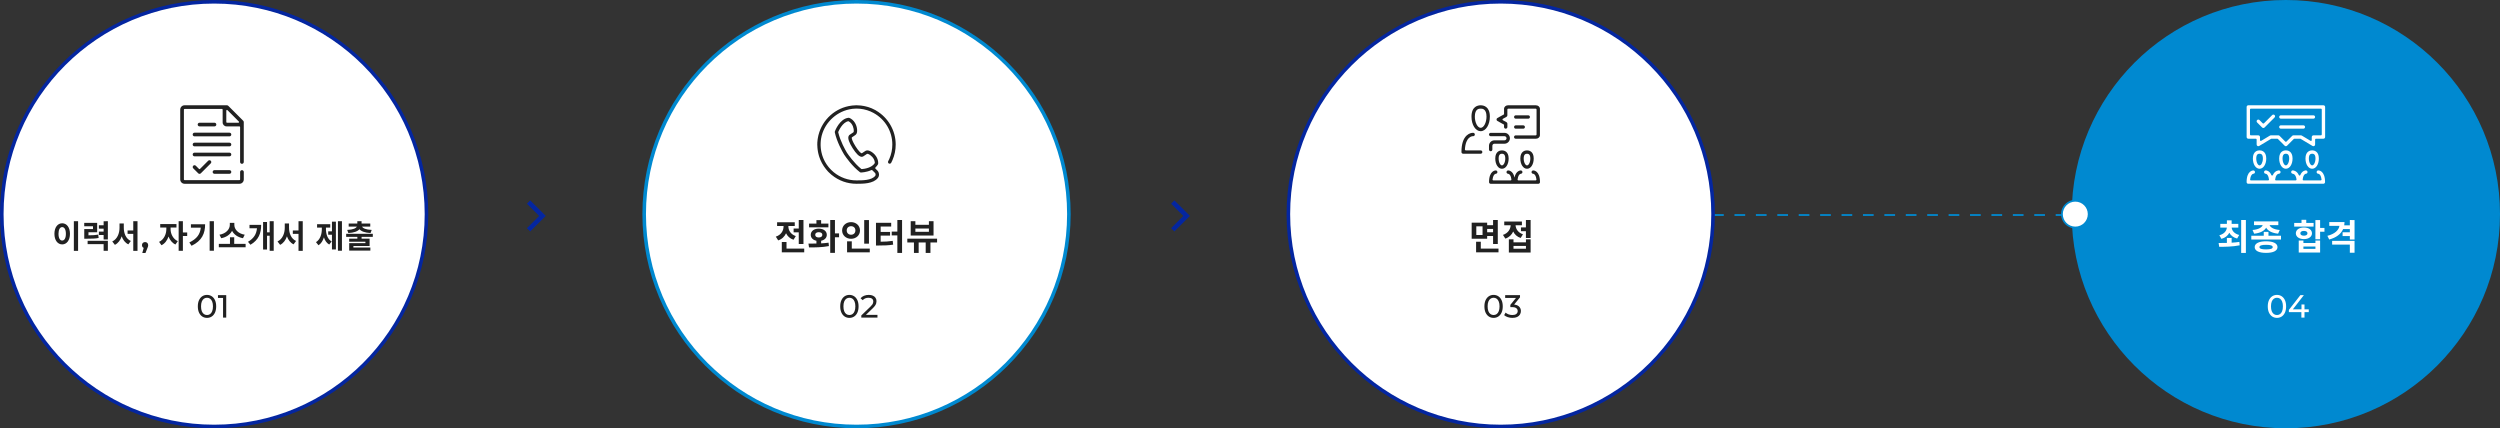
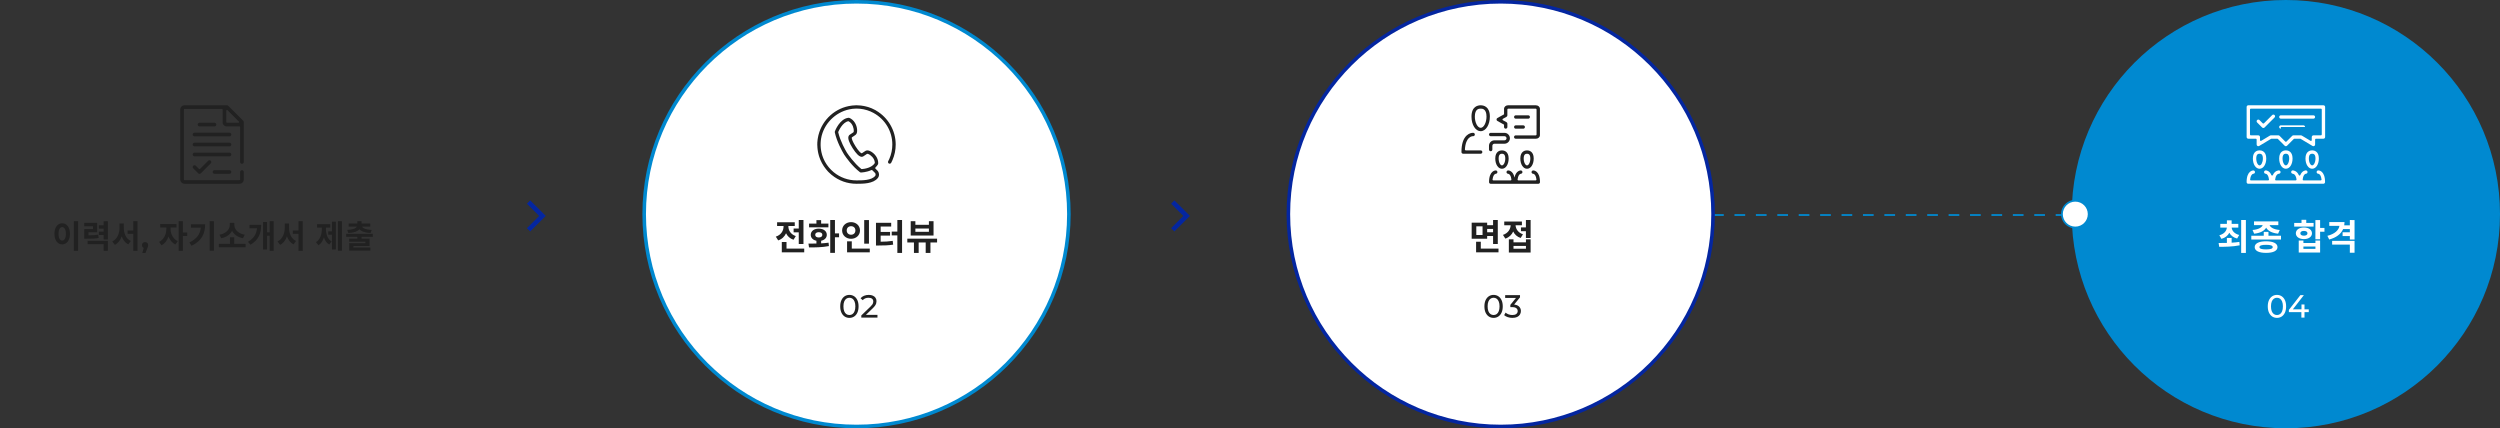
<svg xmlns="http://www.w3.org/2000/svg" width="1401" height="240" viewBox="0 0 1401 240" fill="none">
  <rect x="0" y="0" width="1401" height="240" fill="#333333" stroke="none" />
  <circle cx="1281" cy="120" r="120" fill="#0089D0" />
  <path d="M960 120.5H1162.5" stroke="#0089D0" stroke-dasharray="6 6" />
  <circle cx="1163" cy="120" r="7.5" fill="white" stroke="#0089D0" />
  <path d="M1244.89 133.86C1247.03 133.28 1248.49 132.04 1249.31 130.44C1250.13 131.96 1251.57 133.14 1253.69 133.68L1254.85 131.68C1252.15 130.98 1250.81 129.32 1250.63 127.56H1254.35V125.46H1250.61V123.46H1247.95V125.46H1244.25V127.56H1247.93C1247.75 129.4 1246.45 131.12 1243.71 131.84L1244.89 133.86ZM1250.61 133.32H1247.95V136.12C1246.27 136.18 1244.67 136.18 1243.31 136.18L1243.65 138.32C1246.81 138.3 1251.15 138.28 1255.11 137.48L1254.95 135.56C1253.55 135.78 1252.09 135.9 1250.61 136V133.32ZM1255.95 123.28V141.76H1258.59V123.28H1255.95ZM1263.23 130.96C1266.71 130.62 1268.97 129.34 1269.95 127.58C1270.91 129.34 1273.19 130.62 1276.65 130.96L1277.57 128.88C1274.13 128.6 1272.33 127.4 1271.87 126.16H1276.77V124.06H1263.15V126.16H1268.03C1267.57 127.4 1265.77 128.6 1262.33 128.88L1263.23 130.96ZM1269.91 139.76C1267.43 139.76 1266.19 139.38 1266.19 138.48C1266.19 137.6 1267.43 137.2 1269.91 137.2C1272.39 137.2 1273.63 137.6 1273.63 138.48C1273.63 139.38 1272.39 139.76 1269.91 139.76ZM1269.91 135.22C1265.91 135.22 1263.53 136.4 1263.53 138.48C1263.53 140.56 1265.91 141.72 1269.91 141.72C1273.91 141.72 1276.31 140.56 1276.31 138.48C1276.31 136.4 1273.91 135.22 1269.91 135.22ZM1271.25 132.12V129.92H1268.61V132.12H1261.63V134.22H1278.27V132.12H1271.25ZM1296.55 124.92H1292.43V123.16H1289.77V124.92H1285.67V126.98H1296.53L1296.55 124.92ZM1289.11 130.74C1289.11 129.86 1289.93 129.4 1291.11 129.4C1292.29 129.4 1293.11 129.86 1293.11 130.74C1293.11 131.62 1292.29 132.08 1291.11 132.08C1289.93 132.08 1289.11 131.62 1289.11 130.74ZM1295.63 130.74C1295.63 128.78 1293.77 127.48 1291.11 127.48C1288.45 127.48 1286.59 128.78 1286.59 130.74C1286.59 132.68 1288.45 134 1291.11 134C1293.77 134 1295.63 132.68 1295.63 130.74ZM1297.57 139.46H1290.83V138.16H1297.57V139.46ZM1297.57 136.18H1290.83V134.78H1288.21V141.5H1300.19V134.78H1297.57V136.18ZM1302.63 127.72H1300.19V123.32H1297.55V134.1H1300.19V129.88H1302.63V127.72ZM1306.93 137.08H1316.85V141.64H1319.49V135H1306.93V137.08ZM1316.85 123.3V126.26H1313.71C1313.81 125.68 1313.87 125.08 1313.87 124.46H1305.33V126.56H1311.03C1310.63 129.06 1308.35 131.12 1304.27 132.16L1305.29 134.22C1309.17 133.18 1311.85 131.22 1313.09 128.38H1316.85V130.18H1312.79V132.3H1316.85V134.22H1319.49V123.32L1316.85 123.3Z" fill="white" />
  <path d="M1276.01 178.144C1275.03 178.144 1274.15 177.892 1273.37 177.388C1272.6 176.884 1271.99 176.152 1271.53 175.192C1271.09 174.232 1270.86 173.068 1270.86 171.7C1270.86 170.332 1271.09 169.168 1271.53 168.208C1271.99 167.248 1272.6 166.516 1273.37 166.012C1274.15 165.508 1275.03 165.256 1276.01 165.256C1276.98 165.256 1277.86 165.508 1278.64 166.012C1279.42 166.516 1280.03 167.248 1280.48 168.208C1280.92 169.168 1281.14 170.332 1281.14 171.7C1281.14 173.068 1280.92 174.232 1280.48 175.192C1280.03 176.152 1279.42 176.884 1278.64 177.388C1277.86 177.892 1276.98 178.144 1276.01 178.144ZM1276.01 176.542C1276.67 176.542 1277.25 176.362 1277.74 176.002C1278.24 175.642 1278.63 175.102 1278.91 174.382C1279.2 173.662 1279.34 172.768 1279.34 171.7C1279.34 170.632 1279.2 169.738 1278.91 169.018C1278.63 168.298 1278.24 167.758 1277.74 167.398C1277.25 167.038 1276.67 166.858 1276.01 166.858C1275.35 166.858 1274.77 167.038 1274.27 167.398C1273.76 167.758 1273.37 168.298 1273.08 169.018C1272.8 169.738 1272.66 170.632 1272.66 171.7C1272.66 172.768 1272.8 173.662 1273.08 174.382C1273.37 175.102 1273.76 175.642 1274.27 176.002C1274.77 176.362 1275.35 176.542 1276.01 176.542ZM1282.69 174.904V173.644L1289.13 165.4H1291.08L1284.69 173.644L1283.77 173.356H1293.83V174.904H1282.69ZM1289.69 178V174.904L1289.75 173.356V170.62H1291.44V178H1289.69Z" fill="white" />
  <path d="M1266.26 94.568C1264.12 94.568 1262.51 92.098 1262.51 88.808C1262.51 84.588 1265.38 84.258 1266.26 84.258C1267.14 84.258 1270.01 84.588 1270.01 88.808C1270.01 92.088 1268.4 94.568 1266.26 94.568ZM1266.26 86.148C1265.46 86.148 1264.4 86.428 1264.4 88.818C1264.4 91.038 1265.38 92.688 1266.26 92.688C1267.14 92.688 1268.12 91.028 1268.12 88.818C1268.12 86.428 1267.06 86.148 1266.26 86.148Z" fill="white" />
  <path d="M1281 94.568C1278.86 94.568 1277.25 92.098 1277.25 88.808C1277.25 84.588 1280.12 84.258 1281 84.258C1281.88 84.258 1284.75 84.588 1284.75 88.808C1284.75 92.088 1283.14 94.568 1281 94.568ZM1281 86.148C1280.2 86.148 1279.14 86.428 1279.14 88.818C1279.14 91.038 1280.12 92.688 1281 92.688C1281.88 92.688 1282.86 91.028 1282.86 88.818C1282.86 86.428 1281.8 86.148 1281 86.148Z" fill="white" />
  <path d="M1295.74 94.568C1293.6 94.568 1291.99 92.098 1291.99 88.808C1291.99 84.588 1294.86 84.258 1295.74 84.258C1296.62 84.258 1299.49 84.588 1299.49 88.808C1299.49 92.088 1297.88 94.568 1295.74 94.568ZM1295.74 86.148C1294.94 86.148 1293.88 86.428 1293.88 88.818C1293.88 91.038 1294.86 92.688 1295.74 92.688C1296.62 92.688 1297.6 91.028 1297.6 88.818C1297.6 86.428 1296.54 86.148 1295.74 86.148Z" fill="white" />
  <path d="M1259.94 102.998C1259.42 102.998 1259 102.577 1259 102.058C1259 95.578 1262.6 95.498 1262.75 95.498C1263.27 95.498 1263.69 95.918 1263.69 96.437C1263.69 96.958 1263.3 97.357 1262.79 97.377C1262.77 97.377 1262.76 97.377 1262.74 97.377C1262.04 97.486 1261.21 98.386 1260.96 100.587C1260.95 100.717 1260.99 100.847 1261.07 100.946C1261.16 101.047 1261.28 101.096 1261.41 101.096H1271.09C1271.22 101.096 1271.35 101.035 1271.43 100.946C1271.52 100.846 1271.56 100.717 1271.54 100.587C1271.29 98.356 1270.44 97.466 1269.74 97.365C1269.72 97.365 1269.7 97.365 1269.68 97.365C1269.17 97.365 1268.78 96.957 1268.78 96.427C1268.78 95.897 1269.23 95.487 1269.76 95.487C1269.84 95.487 1271.82 95.517 1272.87 98.097C1272.94 98.267 1273.11 98.376 1273.29 98.386C1273.47 98.386 1273.64 98.276 1273.71 98.106C1274.84 95.516 1276.99 95.487 1277.08 95.487C1277.6 95.487 1278.02 95.906 1278.02 96.427C1278.02 96.947 1277.62 97.356 1277.11 97.365C1277.1 97.365 1277.09 97.365 1277.08 97.365C1276.26 97.445 1275.28 98.326 1274.99 100.576C1274.97 100.707 1275.01 100.837 1275.1 100.936C1275.19 101.036 1275.31 101.096 1275.45 101.096H1286.51C1286.64 101.096 1286.77 101.035 1286.86 100.936C1286.95 100.837 1286.99 100.707 1286.97 100.576C1286.68 98.316 1285.69 97.436 1284.87 97.365C1284.35 97.326 1283.95 96.876 1283.97 96.386C1283.99 95.865 1284.38 95.487 1284.88 95.487C1284.97 95.487 1287.12 95.516 1288.25 98.106C1288.32 98.276 1288.49 98.386 1288.67 98.386C1288.86 98.386 1289.02 98.267 1289.09 98.097C1290.14 95.517 1292.11 95.487 1292.2 95.487C1292.72 95.487 1293.14 95.906 1293.14 96.427C1293.14 96.947 1292.75 97.347 1292.24 97.365C1292.22 97.365 1292.21 97.365 1292.19 97.365C1291.49 97.475 1290.66 98.377 1290.41 100.576C1290.4 100.707 1290.44 100.837 1290.52 100.936C1290.61 101.036 1290.73 101.086 1290.86 101.086H1300.54C1300.67 101.086 1300.8 101.025 1300.88 100.936C1300.97 100.836 1301.01 100.707 1300.99 100.576C1300.74 98.347 1299.89 97.457 1299.19 97.356C1299.17 97.356 1299.15 97.356 1299.13 97.356C1298.62 97.356 1298.23 96.945 1298.23 96.416C1298.23 95.886 1298.68 95.477 1299.21 95.477C1299.36 95.477 1302.96 95.547 1302.96 102.037C1302.96 102.558 1302.54 102.977 1302.02 102.977H1259.91L1259.94 102.998Z" fill="white" />
  <path d="M1278.19 66.497C1277.67 66.497 1277.25 66.076 1277.25 65.557C1277.25 65.036 1277.67 64.617 1278.19 64.617H1296.44C1296.96 64.617 1297.38 65.037 1297.38 65.557C1297.38 66.077 1296.96 66.497 1296.44 66.497H1278.19Z" fill="white" />
-   <path d="M1278.19 72.109C1277.67 72.109 1277.25 71.689 1277.25 71.171C1277.25 70.65 1277.67 70.231 1278.19 70.231H1290.82C1291.34 70.231 1291.76 70.65 1291.76 71.171C1291.76 71.691 1291.34 72.109 1290.82 72.109H1278.19Z" fill="white" />
+   <path d="M1278.19 72.109C1277.67 72.109 1277.25 71.689 1277.25 71.171C1277.25 70.65 1277.67 70.231 1278.19 70.231H1290.82C1291.34 70.231 1291.76 70.65 1291.76 71.171H1278.19Z" fill="white" />
  <path d="M1268.37 71.721C1268.12 71.721 1267.88 71.62 1267.7 71.441L1264.89 68.631C1264.71 68.45 1264.61 68.221 1264.61 67.961C1264.61 67.7 1264.71 67.471 1264.89 67.29C1265.07 67.11 1265.3 67.011 1265.56 67.011C1265.82 67.011 1266.05 67.111 1266.23 67.29L1268.05 69.11C1268.14 69.2 1268.26 69.251 1268.38 69.251C1268.5 69.251 1268.62 69.2 1268.71 69.11L1273.33 64.49C1273.51 64.31 1273.74 64.211 1274 64.211C1274.26 64.211 1274.49 64.311 1274.67 64.49C1274.85 64.671 1274.95 64.9 1274.95 65.16C1274.95 65.421 1274.85 65.65 1274.67 65.83L1269.05 71.45C1268.87 71.631 1268.64 71.73 1268.38 71.73L1268.37 71.721Z" fill="white" />
  <path d="M1265.56 81.939C1265.4 81.939 1265.24 81.899 1265.1 81.819C1264.8 81.649 1264.62 81.34 1264.62 81V78.189C1264.62 77.939 1264.41 77.729 1264.16 77.729H1259.95C1259.43 77.729 1259.01 77.309 1259.01 76.789V59.939C1259.01 59.419 1259.43 59 1259.95 59H1302.06C1302.58 59 1303 59.42 1303 59.939V76.789C1303 77.31 1302.58 77.729 1302.06 77.729H1297.85C1297.6 77.729 1297.39 77.939 1297.39 78.189V81C1297.39 81.34 1297.21 81.649 1296.91 81.819C1296.77 81.899 1296.61 81.939 1296.45 81.939C1296.29 81.939 1296.11 81.889 1295.96 81.809L1289.27 77.799C1289.2 77.759 1289.12 77.729 1289.03 77.729H1285.79C1285.67 77.729 1285.55 77.779 1285.46 77.859L1281.66 81.659C1281.48 81.84 1281.25 81.939 1280.99 81.939C1280.73 81.939 1280.5 81.839 1280.32 81.659L1276.52 77.859C1276.43 77.769 1276.32 77.729 1276.19 77.729H1272.95C1272.87 77.729 1272.78 77.75 1272.71 77.799L1266.02 81.809C1265.87 81.899 1265.7 81.939 1265.53 81.939H1265.56ZM1276.79 75.839C1277.04 75.839 1277.28 75.939 1277.46 76.118L1280.68 79.339C1280.77 79.429 1280.89 79.479 1281.01 79.479C1281.13 79.479 1281.25 79.429 1281.34 79.339L1284.56 76.118C1284.74 75.938 1284.98 75.839 1285.23 75.839H1289.44C1289.61 75.839 1289.78 75.889 1289.92 75.969L1294.81 78.908C1294.88 78.948 1294.96 78.978 1295.05 78.978C1295.14 78.978 1295.21 78.958 1295.28 78.918C1295.42 78.838 1295.51 78.688 1295.51 78.518V76.788C1295.51 76.268 1295.93 75.849 1296.45 75.849H1300.66C1300.91 75.849 1301.12 75.639 1301.12 75.389V61.349C1301.12 61.099 1300.91 60.889 1300.66 60.889H1261.35C1261.1 60.889 1260.89 61.099 1260.89 61.349V75.389C1260.89 75.639 1261.1 75.849 1261.35 75.849H1265.56C1266.08 75.849 1266.5 76.269 1266.5 76.788V78.518C1266.5 78.688 1266.59 78.838 1266.73 78.918C1266.8 78.958 1266.88 78.978 1266.96 78.978C1267.04 78.978 1267.12 78.958 1267.2 78.908L1272.09 75.969C1272.24 75.879 1272.4 75.839 1272.58 75.839H1276.79Z" fill="white" />
-   <circle cx="120" cy="120" r="119" fill="white" stroke="#0426A0" stroke-width="2" />
  <path d="M41.386 123.952V140.584H43.762V123.952H41.386ZM34.852 125.122C32.35 125.122 30.496 127.39 30.496 131.026C30.496 134.68 32.35 136.966 34.852 136.966C37.354 136.966 39.208 134.68 39.208 131.026C39.208 127.39 37.354 125.122 34.852 125.122ZM34.852 127.264C36.076 127.264 36.922 128.578 36.922 131.026C36.922 133.492 36.076 134.806 34.852 134.806C33.628 134.806 32.782 133.492 32.782 131.026C32.782 128.578 33.628 127.264 34.852 127.264ZM55.047 131.476C53.408 131.782 51.95 131.854 49.575 131.872V130.144H54.453V124.906H47.199V126.814H52.112V128.38H47.217V133.78H48.495C51.645 133.78 53.355 133.726 55.281 133.366L55.047 131.476ZM49.106 136.822H58.071V140.566H60.447V134.932H49.106V136.822ZM58.071 123.988V126.256H55.407V128.164H58.071V129.802H55.407V131.692H58.071V134.194H60.447V123.97L58.071 123.988ZM69.373 125.248H66.979V127.642C66.979 130.792 65.719 134.014 62.911 135.31L64.387 137.218C66.241 136.282 67.483 134.554 68.203 132.43C68.887 134.428 70.093 136.048 71.911 136.93L73.315 135.04C70.579 133.816 69.373 130.774 69.373 127.642V125.248ZM74.683 123.952V129.154H71.497V131.062H74.683V140.584H77.059V123.952H74.683ZM79.74 141.772L80.928 137.452L81.324 139.072C80.808 139.072 80.382 138.922 80.046 138.622C79.722 138.322 79.56 137.908 79.56 137.38C79.56 136.852 79.728 136.432 80.064 136.12C80.4 135.808 80.814 135.652 81.306 135.652C81.81 135.652 82.224 135.814 82.548 136.138C82.872 136.45 83.034 136.864 83.034 137.38C83.034 137.536 83.022 137.692 82.998 137.848C82.974 137.992 82.926 138.172 82.854 138.388C82.794 138.592 82.692 138.856 82.548 139.18L81.522 141.772H79.74ZM95.596 127.516H98.89V125.554H89.782V127.516H93.22V128.434C93.22 131.17 91.87 134.284 89.152 135.544L90.484 137.434C92.374 136.534 93.706 134.716 94.444 132.556C95.182 134.518 96.478 136.174 98.314 137.02L99.628 135.148C96.91 133.888 95.596 130.954 95.596 128.434V127.516ZM104.902 130.288H102.49V123.97H100.114V140.548H102.49V132.25H104.902V130.288ZM106.989 125.68V127.57H112.515C112.173 131.242 110.337 133.834 106.107 135.868L107.349 137.74C113.235 134.896 114.945 130.756 114.945 125.68H106.989ZM117.483 123.952V140.53H119.877V123.952H117.483ZM137.137 131.53C133.357 130.918 131.323 128.434 131.323 126.076V124.888H128.785V126.076C128.785 128.38 126.733 130.918 122.989 131.53L123.961 133.492C126.859 132.97 128.965 131.404 130.045 129.37C131.125 131.422 133.249 132.97 136.165 133.492L137.137 131.53ZM131.251 136.678V132.97H128.875V136.678H122.629V138.586H137.641V136.678H131.251ZM139.818 126.022V127.912H144.012C143.706 131.17 142.302 133.564 138.972 135.508L140.358 137.164C144.984 134.464 146.352 130.666 146.352 126.022H139.818ZM151.122 123.97V130.216H149.646V124.402H147.432V139.846H149.646V132.124H151.122V140.548H153.39V123.97H151.122ZM161.975 125.248H159.581V127.642C159.581 130.792 158.321 134.014 155.513 135.31L156.989 137.218C158.843 136.282 160.085 134.554 160.805 132.43C161.489 134.428 162.695 136.048 164.513 136.93L165.917 135.04C163.181 133.816 161.975 130.774 161.975 127.642V125.248ZM167.285 123.952V129.154H164.099V131.062H167.285V140.584H169.661V123.952H167.285ZM182.659 127.552H185.071V125.626H177.691V127.552H180.355V128.362C180.355 131.206 179.491 134.176 177.079 135.706L178.483 137.452C179.977 136.516 180.949 134.896 181.525 133.006C182.065 134.752 183.019 136.174 184.477 137.056L185.863 135.328C183.469 133.924 182.659 131.134 182.659 128.362V127.552ZM186.025 129.622H183.919V131.548H186.025V139.792H188.239V124.24H186.025V129.622ZM189.373 123.952V140.53H191.623V123.952H189.373ZM195.222 130.594C198.318 130.432 200.406 129.676 201.432 128.452C202.476 129.676 204.564 130.432 207.642 130.594L208.308 128.848C204.978 128.704 203.357 127.912 202.89 126.976H207.498V125.266H202.62V123.952H200.244V125.266H195.402V126.976H199.974C199.524 127.912 197.904 128.704 194.574 128.848L195.222 130.594ZM208.92 132.754V131.008H193.998V132.754H200.262V133.744H195.672V135.454H204.78V136.246H195.69V140.422H207.552V138.712H198.048V137.848H207.12V133.744H202.638V132.754H208.92Z" fill="#212121" />
-   <path d="M116.012 178.144C115.028 178.144 114.146 177.892 113.366 177.388C112.598 176.884 111.986 176.152 111.53 175.192C111.086 174.232 110.864 173.068 110.864 171.7C110.864 170.332 111.086 169.168 111.53 168.208C111.986 167.248 112.598 166.516 113.366 166.012C114.146 165.508 115.028 165.256 116.012 165.256C116.984 165.256 117.86 165.508 118.64 166.012C119.42 166.516 120.032 167.248 120.476 168.208C120.92 169.168 121.142 170.332 121.142 171.7C121.142 173.068 120.92 174.232 120.476 175.192C120.032 176.152 119.42 176.884 118.64 177.388C117.86 177.892 116.984 178.144 116.012 178.144ZM116.012 176.542C116.672 176.542 117.248 176.362 117.74 176.002C118.244 175.642 118.634 175.102 118.91 174.382C119.198 173.662 119.342 172.768 119.342 171.7C119.342 170.632 119.198 169.738 118.91 169.018C118.634 168.298 118.244 167.758 117.74 167.398C117.248 167.038 116.672 166.858 116.012 166.858C115.352 166.858 114.77 167.038 114.266 167.398C113.762 167.758 113.366 168.298 113.078 169.018C112.802 169.738 112.664 170.632 112.664 171.7C112.664 172.768 112.802 173.662 113.078 174.382C113.366 175.102 113.762 175.642 114.266 176.002C114.77 176.362 115.352 176.542 116.012 176.542ZM124.994 178V166.12L125.768 166.966H122.15V165.4H126.776V178H124.994Z" fill="#212121" />
  <path d="M103.42 102.99C102.08 102.99 101 101.9 101 100.57V61.42C101 60.08 102.09 59 103.42 59H127.19C127.461 59 127.72 59.11 127.92 59.3L136.31 67.69C136.5 67.88 136.61 68.15 136.61 68.41V90.78C136.61 91.35 136.15 91.81 135.581 91.81C135.011 91.81 134.551 91.35 134.551 90.78V71.2C134.551 70.99 134.381 70.83 134.181 70.83H126.961C125.751 70.83 124.771 69.85 124.771 68.64V61.42C124.771 61.21 124.601 61.05 124.401 61.05H103.431C103.221 61.05 103.061 61.22 103.061 61.42V100.57C103.061 100.78 103.231 100.94 103.431 100.94H134.191C134.401 100.94 134.561 100.77 134.561 100.57V96.38C134.561 95.811 135.021 95.351 135.591 95.351C136.161 95.351 136.621 95.811 136.621 96.38V100.57C136.621 101.91 135.531 102.99 134.201 102.99H103.441H103.42V102.99ZM127.19 61.62C127.19 61.62 127.09 61.62 127.05 61.65C126.91 61.71 126.82 61.84 126.82 61.99V68.4C126.82 68.61 126.991 68.77 127.19 68.77H133.6C133.75 68.77 133.89 68.68 133.94 68.54C133.991 68.4 133.97 68.24 133.86 68.13L127.451 61.72C127.381 61.65 127.281 61.61 127.19 61.61V61.62V61.62Z" fill="#212121" />
  <path d="M111.809 70.829C111.239 70.829 110.779 70.37 110.779 69.799C110.779 69.23 111.239 68.769 111.809 68.769H120.2C120.769 68.769 121.229 69.23 121.229 69.799C121.229 70.37 120.769 70.829 120.2 70.829H111.809Z" fill="#212121" />
  <path d="M109.01 76.419C108.44 76.419 107.98 75.959 107.98 75.389C107.98 74.819 108.44 74.359 109.01 74.359H128.59C129.16 74.359 129.62 74.819 129.62 75.389C129.62 75.959 129.16 76.419 128.59 76.419H109.01Z" fill="#212121" />
  <path d="M109.01 82.021C108.44 82.021 107.98 81.561 107.98 80.991C107.98 80.421 108.44 79.961 109.01 79.961H128.59C129.16 79.961 129.62 80.421 129.62 80.991C129.62 81.561 129.16 82.021 128.59 82.021H109.01Z" fill="#212121" />
  <path d="M109.01 87.611C108.44 87.611 107.98 87.151 107.98 86.581C107.98 86.011 108.44 85.551 109.01 85.551H128.59C129.16 85.551 129.62 86.011 129.62 86.581C129.62 87.151 129.16 87.611 128.59 87.611H109.01Z" fill="#212121" />
  <path d="M120.2 97.4C119.63 97.4 119.17 96.94 119.17 96.37C119.17 95.8 119.63 95.34 120.2 95.34H128.59C129.16 95.34 129.62 95.8 129.62 96.37C129.62 96.94 129.16 97.4 128.59 97.4H120.2Z" fill="#212121" />
  <path d="M111.81 97.43C111.54 97.43 111.28 97.32 111.09 97.129L108.29 94.329C108.1 94.14 107.99 93.879 107.99 93.6C107.99 93.32 108.1 93.07 108.29 92.879C108.48 92.69 108.74 92.579 109.01 92.579C109.28 92.579 109.54 92.689 109.73 92.879L111.54 94.69C111.61 94.759 111.71 94.799 111.8 94.799C111.89 94.799 111.99 94.759 112.06 94.69L116.66 90.089C116.85 89.9 117.11 89.789 117.38 89.789C117.65 89.789 117.91 89.899 118.11 90.089C118.3 90.279 118.41 90.539 118.41 90.819C118.41 91.099 118.3 91.349 118.11 91.548L112.52 97.139C112.33 97.328 112.07 97.439 111.8 97.439L111.81 97.43Z" fill="#212121" />
  <circle cx="841" cy="120" r="119" fill="white" stroke="#0426A0" stroke-width="2" />
  <path d="M830.822 131.7H827.322V126.84H830.822V131.7ZM836.722 128.3V130.16H833.402V128.3H836.722ZM833.402 132.26H836.722V136.72H839.362V123.3H836.722V126.2H833.402V124.78H824.722V133.78H833.402V132.26ZM829.842 139.3V135.46H827.202V141.4H839.762V139.3H829.842ZM853.46 131.3C850.72 130.38 849.44 128.28 849.32 126.24H852.88V124.14H842.98V126.24H846.58C846.46 128.46 845.12 130.68 842.26 131.64L843.6 133.72C845.74 133 847.18 131.54 848 129.74C848.78 131.38 850.16 132.7 852.18 133.36L853.46 131.3ZM855.14 139.4H848.16V137.82H855.14V139.4ZM855.14 135.8H848.16V134.12H845.56V141.5H857.76V134.12H855.14V135.8ZM855.12 123.3V127.42H852.34V129.56H855.12V133.38H857.76V123.3H855.12Z" fill="#212121" />
  <path d="M837.012 178.144C836.028 178.144 835.146 177.892 834.366 177.388C833.598 176.884 832.986 176.152 832.53 175.192C832.086 174.232 831.864 173.068 831.864 171.7C831.864 170.332 832.086 169.168 832.53 168.208C832.986 167.248 833.598 166.516 834.366 166.012C835.146 165.508 836.028 165.256 837.012 165.256C837.984 165.256 838.86 165.508 839.64 166.012C840.42 166.516 841.032 167.248 841.476 168.208C841.92 169.168 842.142 170.332 842.142 171.7C842.142 173.068 841.92 174.232 841.476 175.192C841.032 176.152 840.42 176.884 839.64 177.388C838.86 177.892 837.984 178.144 837.012 178.144ZM837.012 176.542C837.672 176.542 838.248 176.362 838.74 176.002C839.244 175.642 839.634 175.102 839.91 174.382C840.198 173.662 840.342 172.768 840.342 171.7C840.342 170.632 840.198 169.738 839.91 169.018C839.634 168.298 839.244 167.758 838.74 167.398C838.248 167.038 837.672 166.858 837.012 166.858C836.352 166.858 835.77 167.038 835.266 167.398C834.762 167.758 834.366 168.298 834.078 169.018C833.802 169.738 833.664 170.632 833.664 171.7C833.664 172.768 833.802 173.662 834.078 174.382C834.366 175.102 834.762 175.642 835.266 176.002C835.77 176.362 836.352 176.542 837.012 176.542ZM847.546 178.144C846.658 178.144 845.794 178.006 844.954 177.73C844.126 177.454 843.448 177.082 842.92 176.614L843.748 175.192C844.168 175.588 844.714 175.912 845.386 176.164C846.058 176.416 846.778 176.542 847.546 176.542C848.482 176.542 849.208 176.344 849.724 175.948C850.252 175.54 850.516 174.994 850.516 174.31C850.516 173.65 850.264 173.122 849.76 172.726C849.268 172.318 848.482 172.114 847.402 172.114H846.394V170.854L850.138 166.246L850.39 166.966H843.496V165.4H851.812V166.624L848.086 171.214L847.15 170.656H847.744C849.268 170.656 850.408 170.998 851.164 171.682C851.932 172.366 852.316 173.236 852.316 174.292C852.316 175 852.142 175.648 851.794 176.236C851.446 176.824 850.918 177.292 850.21 177.64C849.514 177.976 848.626 178.144 847.546 178.144Z" fill="#212121" />
  <path d="M829.769 59C828.219 59 824.619 59.62 824.619 65.36C824.619 69.94 826.879 73.52 829.769 73.52C832.659 73.52 834.919 69.93 834.919 65.36C834.919 59.62 831.319 59 829.769 59ZM829.769 71.63C828.029 71.63 826.499 68.7 826.499 65.35C826.499 60.88 828.959 60.88 829.769 60.88C830.579 60.88 833.039 60.88 833.039 65.35C833.039 68.69 831.509 71.63 829.769 71.63Z" fill="#212121" />
  <path d="M829.77 84.27H821.39C821.26 84.27 821.14 84.22 821.05 84.12C820.96 84.03 820.92 83.9 820.93 83.78C821.15 80.02 822.25 78.22 823.13 77.37C824.17 76.37 825.21 76.32 825.41 76.32C825.45 76.32 825.49 76.32 825.52 76.32C825.54 76.32 825.55 76.32 825.57 76.32C826.05 76.32 826.46 75.94 826.5 75.45C826.54 74.93 826.15 74.47 825.63 74.43C825.6 74.43 825.54 74.43 825.45 74.43C824.87 74.43 823.37 74.58 821.92 75.92C819.98 77.71 819 80.83 819 85.21C819 85.73 819.42 86.15 819.94 86.15H829.77C830.29 86.15 830.71 85.73 830.71 85.21C830.71 84.69 830.29 84.27 829.77 84.27Z" fill="#212121" />
  <path d="M835.38 84.751C835.9 84.751 836.32 84.331 836.32 83.811V81.701C836.32 81.061 836.84 80.541 837.48 80.541H843.1C844.781 80.541 846.151 79.171 846.151 77.491C846.151 75.811 844.781 74.441 843.1 74.441H835.38C834.86 74.441 834.44 74.861 834.44 75.381C834.44 75.901 834.86 76.321 835.38 76.321H843.1C843.741 76.321 844.26 76.841 844.26 77.481C844.26 78.121 843.74 78.641 843.1 78.641H837.48C835.8 78.641 834.43 80.011 834.43 81.691V83.801C834.43 84.321 834.85 84.741 835.37 84.741L835.38 84.751Z" fill="#212121" />
  <path d="M855.74 94.579C857.88 94.579 859.49 92.109 859.49 88.82C859.49 84.6 856.62 84.269 855.74 84.269C854.86 84.269 851.99 84.6 851.99 88.82C851.99 92.1 853.6 94.579 855.74 94.579ZM855.74 86.159C856.54 86.159 857.599 86.439 857.599 88.829C857.599 91.049 856.62 92.7 855.74 92.7C854.86 92.7 853.88 91.049 853.88 88.829C853.88 86.439 854.94 86.159 855.74 86.159Z" fill="#212121" />
  <path d="M859.25 95.5C858.72 95.5 858.27 95.93 858.27 96.44C858.27 96.95 858.67 97.38 859.17 97.38C859.191 97.38 859.21 97.38 859.231 97.38C859.941 97.48 860.781 98.37 861.031 100.59C861.041 100.72 861.001 100.85 860.921 100.95C860.831 101.05 860.711 101.1 860.581 101.1H850.901C850.77 101.1 850.64 101.04 850.56 100.95C850.47 100.85 850.43 100.72 850.451 100.59C850.701 98.39 851.541 97.49 852.231 97.38C852.251 97.38 852.26 97.38 852.281 97.38C852.781 97.36 853.18 96.94 853.18 96.44C853.18 95.94 852.76 95.5 852.241 95.5C852.111 95.5 849.531 95.57 848.731 99.49C847.93 95.57 845.35 95.5 845.22 95.5C844.691 95.5 844.241 95.93 844.241 96.44C844.241 96.95 844.64 97.38 845.14 97.38C845.161 97.38 845.18 97.38 845.201 97.38C845.911 97.48 846.751 98.37 847.001 100.59C847.011 100.72 846.971 100.85 846.891 100.95C846.801 101.05 846.681 101.1 846.551 101.1H836.871C836.741 101.1 836.611 101.04 836.531 100.95C836.441 100.85 836.401 100.72 836.421 100.59C836.671 98.39 837.511 97.49 838.201 97.38C838.221 97.38 838.231 97.38 838.251 97.38C838.751 97.36 839.151 96.94 839.151 96.44C839.151 95.94 838.731 95.5 838.211 95.5C838.061 95.5 834.461 95.57 834.461 102.06C834.461 102.58 834.881 103 835.401 103H862.071C862.591 103 863.01 102.58 863.01 102.06C863.01 95.58 859.41 95.5 859.26 95.5H859.25Z" fill="#212121" />
  <path d="M841.699 84.269C840.819 84.269 837.949 84.6 837.949 88.82C837.949 92.1 839.559 94.579 841.699 94.579C843.839 94.579 845.449 92.109 845.449 88.82C845.449 84.6 842.579 84.269 841.699 84.269ZM841.699 92.689C840.819 92.689 839.839 91.04 839.839 88.82C839.839 86.43 840.899 86.15 841.699 86.15C842.499 86.15 843.558 86.43 843.558 88.82C843.559 91.04 842.579 92.689 841.699 92.689Z" fill="#212121" />
  <path d="M860.8 59H845.07C843.86 59 842.87 59.89 842.87 60.99V64.07L839.14 66.14C838.84 66.31 838.65 66.62 838.65 66.96C838.65 67.3 838.84 67.62 839.13 67.78L842.86 69.85V71.17C842.86 71.69 843.28 72.11 843.799 72.11C844.32 72.11 844.739 71.69 844.739 71.17V69.3C844.739 69.3 844.718 69.22 844.709 69.18C844.709 69.12 844.689 69.06 844.669 68.99C844.649 68.93 844.619 68.88 844.589 68.83C844.559 68.78 844.529 68.73 844.489 68.68C844.449 68.63 844.399 68.59 844.339 68.56C844.309 68.53 844.279 68.5 844.239 68.48L842.239 67.37C842.089 67.29 841.999 67.13 841.999 66.97C841.999 66.81 842.089 66.65 842.239 66.57L844.239 65.46C844.239 65.46 844.299 65.4 844.329 65.38C844.379 65.34 844.429 65.3 844.479 65.25C844.518 65.2 844.548 65.16 844.579 65.1C844.609 65.05 844.639 65 844.659 64.94C844.679 64.88 844.689 64.82 844.699 64.76C844.699 64.72 844.729 64.68 844.729 64.64V61.36C844.729 61.24 844.779 61.12 844.859 61.03C844.949 60.94 845.058 60.9 845.189 60.9H860.628C860.878 60.9 861.088 61.11 861.088 61.36V75.4C861.088 75.65 860.878 75.86 860.628 75.86H849.4C848.879 75.86 848.46 76.28 848.46 76.8C848.46 77.32 848.88 77.74 849.4 77.74H860.78C861.99 77.74 862.98 76.85 862.98 75.75V61C862.98 59.9 861.99 59.01 860.78 59.01L860.8 59Z" fill="#212121" />
  <path d="M849.419 66.509H856.44C856.96 66.509 857.379 66.089 857.379 65.569C857.379 65.049 856.959 64.629 856.44 64.629H849.419C848.899 64.629 848.48 65.049 848.48 65.569C848.48 66.089 848.899 66.509 849.419 66.509Z" fill="#212121" />
  <path d="M849.419 72.122H853.629C854.15 72.122 854.569 71.702 854.569 71.182C854.569 70.662 854.149 70.242 853.629 70.242H849.419C848.899 70.242 848.48 70.662 848.48 71.182C848.48 71.702 848.899 72.122 849.419 72.122Z" fill="#212121" />
  <circle cx="480" cy="120" r="119" fill="white" stroke="#0089D0" stroke-width="2" />
  <path d="M444.744 128.06V130.2H447.624V136.74H450.264V123.3H447.624V128.06H444.744ZM445.964 132.3C443.064 131.32 441.804 129.06 441.804 126.88V126.64H445.384V124.54H435.484V126.64H439.104V126.9C439.104 129.22 437.784 131.64 434.764 132.62L436.104 134.72C438.244 134 439.684 132.54 440.504 130.72C441.304 132.38 442.664 133.7 444.684 134.36L445.964 132.3ZM440.764 139.3V135.62H438.124V141.4H450.684V139.3H440.764ZM464.242 125.32H460.162V123.38H457.522V125.32H453.402V127.4H464.242V125.32ZM456.842 131.58C456.842 130.64 457.642 130.12 458.842 130.12C460.042 130.12 460.842 130.64 460.842 131.58C460.842 132.56 460.042 133.08 458.842 133.08C457.642 133.08 456.842 132.56 456.842 131.58ZM460.162 134.92C462.082 134.52 463.342 133.28 463.342 131.58C463.342 129.52 461.482 128.12 458.842 128.12C456.202 128.12 454.342 129.52 454.342 131.58C454.342 133.28 455.602 134.52 457.522 134.92V136.48C455.902 136.52 454.382 136.52 453.062 136.52L453.382 138.66C456.502 138.66 460.642 138.66 464.522 137.9L464.322 136C463.002 136.2 461.582 136.3 460.162 136.38V134.92ZM470.202 130.8H467.902V123.3H465.262V141.72H467.902V132.98H470.202V130.8ZM486.961 123.32H484.301V136.54H486.961V123.32ZM474.501 129.16C474.501 127.64 475.581 126.76 476.941 126.76C478.321 126.76 479.361 127.64 479.361 129.16C479.361 130.64 478.321 131.54 476.941 131.54C475.581 131.54 474.501 130.64 474.501 129.16ZM481.941 129.16C481.941 126.44 479.761 124.48 476.941 124.48C474.121 124.48 471.921 126.44 471.921 129.16C471.921 131.84 474.121 133.82 476.941 133.82C479.761 133.82 481.941 131.84 481.941 129.16ZM477.341 139.3V135.24H474.701V141.4H487.421V139.3H477.341ZM493.519 132.02H498.799V129.96H493.519V126.96H499.419V124.84H490.899V137.58H492.399C495.499 137.58 497.859 137.52 500.519 137.1L500.279 134.98C498.019 135.34 495.999 135.44 493.519 135.46V132.02ZM502.879 123.28V129.78H499.719V131.9H502.879V141.76H505.519V123.28H502.879ZM520.558 129.9H512.978V128.06H520.558V129.9ZM523.158 123.96H520.558V125.98H512.978V123.96H510.358V132H523.158V123.96ZM525.138 133.74H508.458V135.86H512.178V141.74H514.818V135.86H518.758V141.74H521.418V135.86H525.138V133.74Z" fill="#212121" />
  <path d="M476.012 178.144C475.028 178.144 474.146 177.892 473.366 177.388C472.598 176.884 471.986 176.152 471.53 175.192C471.086 174.232 470.864 173.068 470.864 171.7C470.864 170.332 471.086 169.168 471.53 168.208C471.986 167.248 472.598 166.516 473.366 166.012C474.146 165.508 475.028 165.256 476.012 165.256C476.984 165.256 477.86 165.508 478.64 166.012C479.42 166.516 480.032 167.248 480.476 168.208C480.92 169.168 481.142 170.332 481.142 171.7C481.142 173.068 480.92 174.232 480.476 175.192C480.032 176.152 479.42 176.884 478.64 177.388C477.86 177.892 476.984 178.144 476.012 178.144ZM476.012 176.542C476.672 176.542 477.248 176.362 477.74 176.002C478.244 175.642 478.634 175.102 478.91 174.382C479.198 173.662 479.342 172.768 479.342 171.7C479.342 170.632 479.198 169.738 478.91 169.018C478.634 168.298 478.244 167.758 477.74 167.398C477.248 167.038 476.672 166.858 476.012 166.858C475.352 166.858 474.77 167.038 474.266 167.398C473.762 167.758 473.366 168.298 473.078 169.018C472.802 169.738 472.664 170.632 472.664 171.7C472.664 172.768 472.802 173.662 473.078 174.382C473.366 175.102 473.762 175.642 474.266 176.002C474.77 176.362 475.352 176.542 476.012 176.542ZM482.672 178V176.776L487.802 171.826C488.258 171.394 488.594 171.016 488.81 170.692C489.038 170.356 489.188 170.05 489.26 169.774C489.344 169.486 489.386 169.21 489.386 168.946C489.386 168.298 489.158 167.788 488.702 167.416C488.246 167.044 487.58 166.858 486.704 166.858C486.032 166.858 485.426 166.972 484.886 167.2C484.346 167.416 483.878 167.758 483.482 168.226L482.258 167.164C482.738 166.552 483.38 166.084 484.184 165.76C485 165.424 485.894 165.256 486.866 165.256C487.742 165.256 488.504 165.4 489.152 165.688C489.8 165.964 490.298 166.366 490.646 166.894C491.006 167.422 491.186 168.046 491.186 168.766C491.186 169.174 491.132 169.576 491.024 169.972C490.916 170.368 490.712 170.788 490.412 171.232C490.112 171.676 489.68 172.174 489.116 172.726L484.544 177.136L484.112 176.434H491.726V178H482.672Z" fill="#212121" />
  <path d="M490.94 61.953C490.94 61.953 490.86 61.892 490.82 61.852C490.79 61.832 490.75 61.812 490.72 61.802C490.66 61.772 490.59 61.732 490.53 61.702C490.5 61.681 490.34 61.601 490.34 61.601C489.8 61.311 489.25 61.051 488.71 60.811C488.67 60.791 488.63 60.771 488.59 60.751C488.55 60.73 488.5 60.711 488.46 60.69C487.9 60.461 487.33 60.251 486.75 60.06C486.58 60 486.4 59.96 486.23 59.911L486.05 59.86C485.7 59.76 485.34 59.671 484.99 59.59L484.86 59.56C484.61 59.5 484.37 59.451 484.13 59.4C483.61 59.3 483.07 59.22 482.53 59.15C482.32 59.13 482.11 59.11 481.9 59.09H481.74C481.28 59.04 480.82 59.02 480.36 59.01C480.29 59.01 480.23 59.01 480.16 59C480.11 59 480.05 59 480 59C479.99 59 479.97 59 479.96 59C479.93 59 479.89 59 479.86 59C479.83 59 479.78 59 479.74 59C479.71 59 479.69 59 479.65 59C479.45 59 479.24 59.02 479.03 59.04C478.91 59.04 478.79 59.06 478.67 59.069C478.57 59.069 478.46 59.08 478.36 59.09C478.1 59.1 477.85 59.12 477.6 59.14C477.53 59.14 477.45 59.161 477.38 59.17C477.31 59.18 477.24 59.19 477.17 59.2C472.79 59.769 468.72 61.63 465.4 64.58C462.11 67.51 459.8 71.309 458.71 75.55L458.68 75.65C458.65 75.76 458.62 75.86 458.6 75.97C458.5 76.39 458.41 76.83 458.33 77.32C458.27 77.671 458.22 77.98 458.18 78.27C458.14 78.581 458.11 78.92 458.08 79.32C458.08 79.421 458.06 79.51 458.05 79.61C458.04 79.72 458.02 79.831 458.02 79.94C458.02 80.03 458.02 80.121 458.02 80.211C458.02 80.301 458.02 80.391 458.02 80.481C458.02 80.571 458.02 80.662 458.01 80.742C458.01 80.821 458 80.912 458 80.992C458 81.092 458 81.191 458.01 81.292C458.01 81.382 458.02 81.481 458.03 81.571C458.04 82.002 458.06 82.401 458.09 82.771C458.11 83.071 458.15 83.391 458.19 83.751C458.24 84.201 458.31 84.631 458.39 85.041C458.44 85.311 458.5 85.57 458.55 85.831C458.66 86.331 458.78 86.791 458.91 87.241C458.97 87.44 459.03 87.64 459.1 87.841C459.27 88.371 459.45 88.861 459.65 89.341C459.7 89.461 459.75 89.591 459.81 89.711L459.85 89.801C460.09 90.351 460.33 90.841 460.57 91.301C460.62 91.401 460.67 91.491 460.73 91.581L460.8 91.711C461.1 92.241 461.38 92.711 461.66 93.131C461.72 93.221 461.79 93.311 461.85 93.401L461.96 93.561C462.31 94.072 462.62 94.471 462.91 94.841C462.99 94.941 463.08 95.031 463.16 95.131C463.21 95.191 463.26 95.241 463.31 95.301C463.39 95.401 463.48 95.501 463.56 95.601C463.73 95.801 463.89 95.992 464.06 96.181C464.1 96.221 464.15 96.271 464.19 96.311C464.24 96.361 464.3 96.412 464.35 96.461C464.42 96.531 464.49 96.601 464.57 96.671C464.63 96.721 464.68 96.771 464.73 96.82C465.09 97.171 465.52 97.57 465.97 97.951C465.97 97.951 466.04 98.011 466.07 98.02C470.03 101.27 474.84 102.991 479.98 102.991C483.71 102.991 489.34 102.991 491.94 99.761C493.09 98.331 492.51 96.401 491.87 95.761L490.6 94.491C490.51 94.4 490.46 94.281 490.47 94.15C490.47 94.02 490.53 93.9 490.62 93.821C491.22 93.27 491.68 92.701 492.03 92.081C492.09 91.961 492.13 91.831 492.14 91.701C492.16 91.451 492.15 91.14 492.12 90.761C491.98 89.271 491.27 87.751 490.16 86.572C489.5 85.872 488.43 84.931 487.13 84.481C486.96 84.421 486.55 84.282 486.08 84.282C485.74 84.282 485.43 84.351 485.14 84.492C484.9 84.601 484.65 84.771 484.37 84.971L483.12 85.801C483.04 85.851 482.95 85.881 482.86 85.881C482.78 85.881 482.69 85.86 482.62 85.811C482.16 85.531 481.12 84.662 479.42 81.981C477.7 79.231 477.36 77.881 477.31 77.321C477.29 77.151 477.37 76.992 477.51 76.891L478.78 76.051C479.09 75.851 479.32 75.691 479.52 75.521C480.22 74.912 480.3 74.001 480.32 73.691C480.45 72.301 480.06 70.921 479.71 70.021C479.12 68.501 478.04 67.202 476.77 66.461C476.44 66.271 476.17 66.141 475.94 66.061C475.84 66.021 475.72 66.001 475.61 66.001C475.58 66.001 475.55 66.001 475.52 66.001C470.58 66.491 467.96 73.341 467.86 73.631C467.8 73.801 467.78 73.981 467.82 74.161C469 79.551 471.98 84.801 472.86 86.281C472.86 86.281 472.87 86.301 472.88 86.31C472.89 86.34 472.91 86.36 472.92 86.38C472.92 86.38 472.93 86.41 472.94 86.42L473.12 86.71C473.12 86.71 473.14 86.74 473.15 86.76C473.15 86.76 473.16 86.781 473.17 86.79C474.12 88.22 477.56 93.149 481.9 96.479C482.06 96.609 482.27 96.669 482.47 96.669H482.49C482.62 96.669 485.59 96.579 488.31 95.309C488.37 95.28 488.44 95.269 488.51 95.269C488.63 95.269 488.75 95.32 488.84 95.399L490.44 96.99C490.44 96.99 490.49 97.05 490.51 97.08C490.64 97.3 490.88 98.059 490.46 98.57C488.42 101.09 483.33 101.09 479.96 101.09C475.35 101.09 470.84 99.48 467.27 96.56L467.23 96.531C467.23 96.531 467.18 96.491 467.16 96.47C466.79 96.16 466.44 95.84 466.04 95.45C465.99 95.41 465.95 95.359 465.9 95.32C465.82 95.25 465.74 95.179 465.67 95.099C465.33 94.749 465.02 94.399 464.73 94.07L464.61 93.929C464.52 93.829 464.43 93.729 464.35 93.629C464.08 93.299 463.8 92.929 463.48 92.469L463.4 92.359C463.33 92.259 463.26 92.17 463.2 92.07C462.94 91.679 462.68 91.25 462.41 90.78L462.35 90.679C462.3 90.589 462.25 90.499 462.2 90.409C461.97 89.978 461.76 89.529 461.54 89.039L461.51 88.969C461.46 88.849 461.41 88.729 461.36 88.619C461.18 88.199 461.02 87.749 460.86 87.249C460.8 87.069 460.74 86.879 460.69 86.699C460.57 86.308 460.47 85.879 460.36 85.409C460.31 85.169 460.25 84.919 460.21 84.679C460.14 84.32 460.08 83.939 460.03 83.499C459.99 83.139 459.96 82.858 459.94 82.599C459.91 82.269 459.89 81.91 459.88 81.509C459.88 81.149 459.87 80.82 459.88 80.499C459.88 80.159 459.91 79.809 459.93 79.438C459.95 79.138 459.98 78.808 460.02 78.478C460.06 78.178 460.1 77.898 460.15 77.598C460.22 77.208 460.29 76.788 460.39 76.378C460.41 76.298 460.43 76.208 460.45 76.128L460.49 75.978C462.57 68.119 469.35 62.119 477.37 61.039C477.42 61.039 477.47 61.029 477.52 61.018C477.59 61.008 477.67 60.989 477.74 60.989C477.98 60.959 478.22 60.949 478.46 60.938C478.56 60.938 478.65 60.938 478.75 60.918L479.01 60.897C479.28 60.877 479.55 60.857 479.83 60.857H479.87C479.92 60.857 479.98 60.857 480.03 60.857H480.15C480.77 60.857 481.34 60.897 481.89 60.948C481.89 60.948 482.02 60.958 482.06 60.958C482.68 61.018 483.31 61.118 483.93 61.248C483.97 61.248 484.02 61.268 484.06 61.278L484.14 61.298C484.68 61.408 485.22 61.548 485.76 61.718L485.86 61.748C485.91 61.758 485.96 61.778 486.01 61.788C486.61 61.977 487.2 62.187 487.739 62.428C487.76 62.428 487.839 62.468 487.839 62.468C488.369 62.698 488.909 62.958 489.429 63.239L489.589 63.329C496.049 66.869 500.059 73.629 500.059 80.969C500.059 83.769 499.499 86.469 498.389 89.019C498.189 89.469 497.969 89.919 497.739 90.359C497.619 90.58 497.599 90.839 497.669 91.08C497.739 91.32 497.909 91.519 498.129 91.64C498.269 91.71 498.409 91.75 498.569 91.75C498.919 91.75 499.239 91.56 499.409 91.25C499.659 90.78 499.899 90.28 500.119 89.78C501.339 87 501.949 84.04 501.949 80.979C501.949 73.169 497.719 65.87 490.919 61.939L490.94 61.953ZM490.18 91.483C488.5 94.033 484.58 94.624 482.97 94.763C482.96 94.763 482.94 94.763 482.93 94.763C482.83 94.763 482.72 94.723 482.64 94.663C478.58 91.392 475.31 86.602 474.7 85.683C474.68 85.663 474.67 85.633 474.65 85.613C474.63 85.584 474.61 85.553 474.59 85.513C474.59 85.513 474.56 85.473 474.56 85.463C474.56 85.442 474.54 85.433 474.53 85.413C473.71 84.053 470.95 79.223 469.75 74.192C469.73 74.092 469.74 73.993 469.77 73.902C470 73.362 472.09 68.612 475.31 67.942C475.34 67.942 475.37 67.942 475.4 67.942C475.48 67.942 475.55 67.963 475.62 68.003C475.69 68.043 475.75 68.072 475.81 68.112C476.71 68.633 477.5 69.612 477.94 70.722C478.33 71.732 478.51 72.732 478.43 73.542V73.712C478.39 73.982 478.3 74.111 478.18 74.182C478.07 74.272 477.95 74.342 477.83 74.422L477.74 74.482L476.16 75.532C475.94 75.663 475.65 75.923 475.49 76.442C475.09 77.742 475.84 79.892 477.8 83.012C479.78 86.112 481.38 87.702 482.72 87.862C482.79 87.862 482.87 87.873 482.94 87.873C483.27 87.873 483.6 87.772 483.86 87.583L485.42 86.543C485.6 86.413 485.73 86.322 485.77 86.293C485.85 86.223 485.96 86.192 486.06 86.192C486.08 86.192 486.1 86.192 486.12 86.192C486.19 86.192 486.3 86.213 486.49 86.282C486.49 86.282 486.49 86.282 486.5 86.282C487.24 86.543 488.04 87.102 488.77 87.883C489.58 88.742 490.13 89.893 490.23 90.953C490.23 91.043 490.25 91.133 490.25 91.223C490.25 91.323 490.23 91.423 490.18 91.503V91.483Z" fill="#212121" />
  <path d="M297.128 129L296 127.872L302.837 121L296 114.163L297.128 113L305.128 121L297.128 129Z" fill="#0426A0" stroke="#0426A0" />
  <path d="M658.128 129L657 127.872L663.837 121L657 114.163L658.128 113L666.128 121L658.128 129Z" fill="#0426A0" stroke="#0426A0" />
</svg>